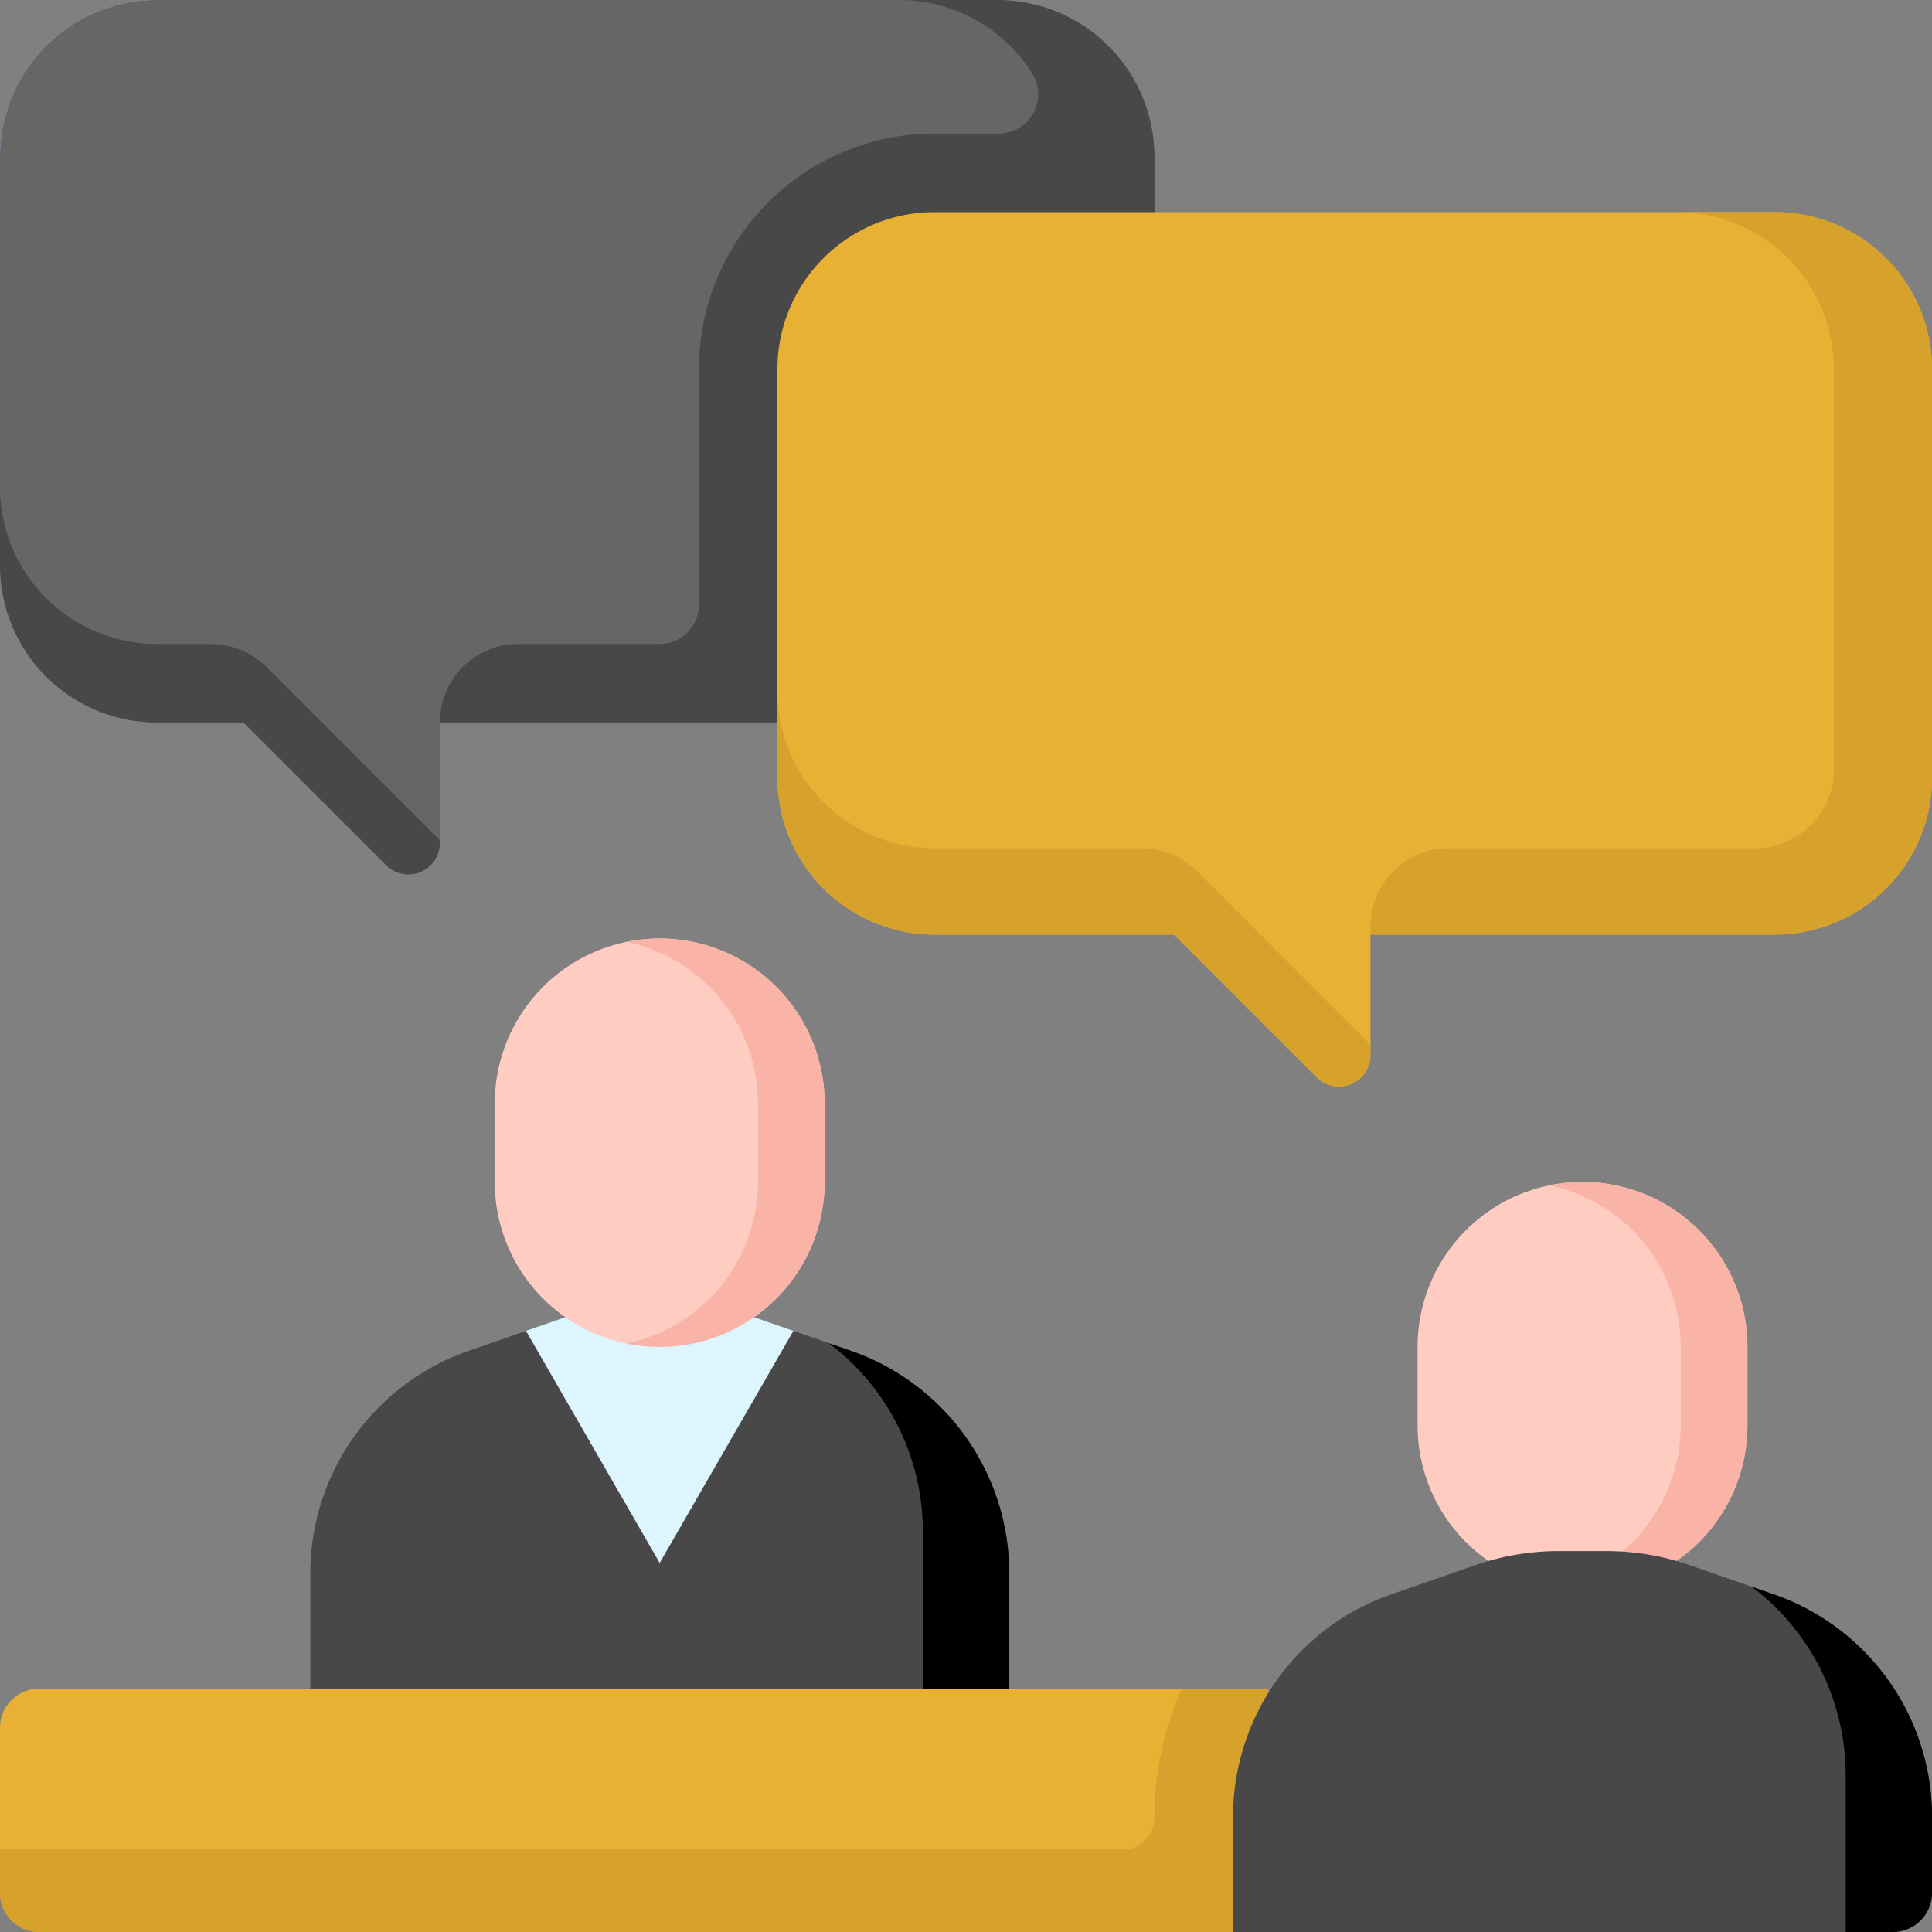
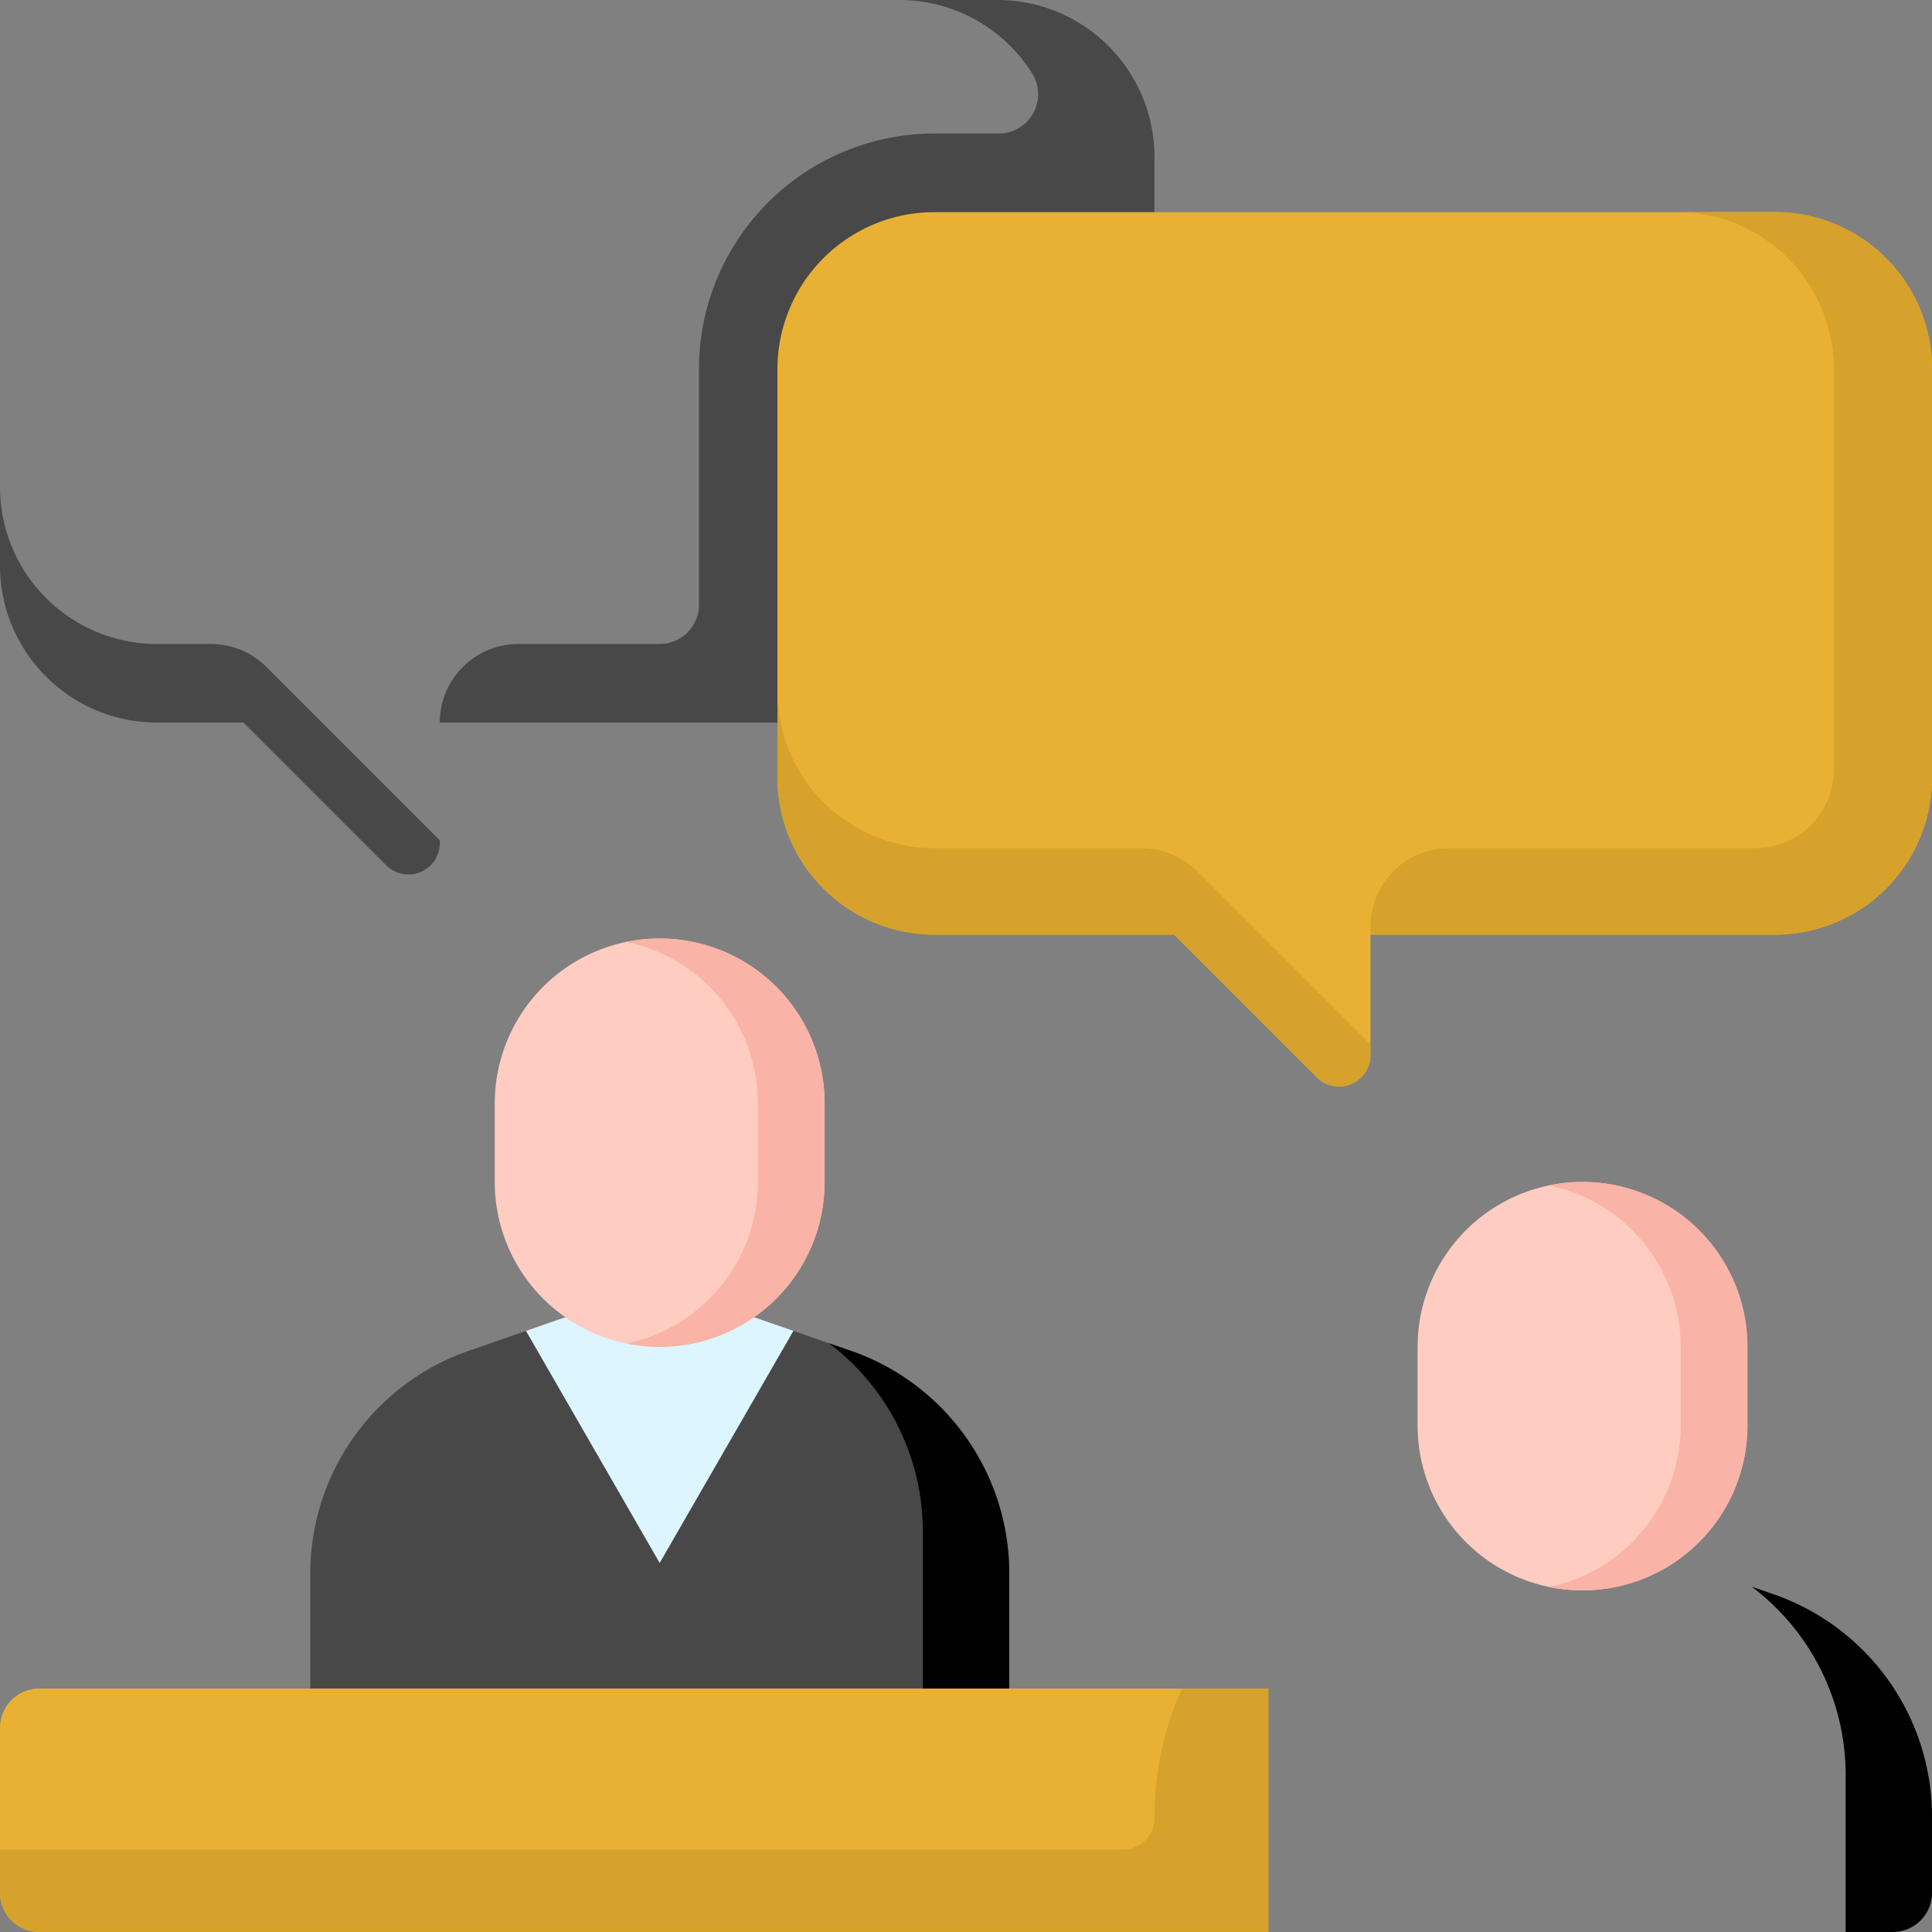
<svg xmlns="http://www.w3.org/2000/svg" width="102.75" height="102.75" viewBox="0 0 102.75 102.75">
  <rect x="0" y="0" width="102.75" height="102.75" fill="#808080" stroke="none" />
  <g id="consulting" transform="translate(0)">
    <path id="Path_31898" data-name="Path 31898" d="M67.455,460.428H2.088A2.089,2.089,0,0,1,0,458.34v-8.771a2.089,2.089,0,0,1,2.088-2.088H67.455Zm0,0" transform="translate(0 -357.678)" fill="#e8b134" />
    <path id="Path_31899" data-name="Path 31899" d="M62.861,447.48A16.655,16.655,0,0,0,61.4,454.3v.067a1.67,1.67,0,0,1-1.671,1.671H0v2.3a2.089,2.089,0,0,0,2.088,2.088H67.455V447.48Zm0,0" transform="translate(0 -357.678)" fill="#d6a22b" />
    <path id="Path_31900" data-name="Path 31900" d="M393.219,322.005a8.771,8.771,0,1,0-17.543,0v4.178a8.771,8.771,0,1,0,17.543,0Zm0,0" transform="translate(-300.284 -250.373)" fill="#feccc1" />
    <path id="Path_31901" data-name="Path 31901" d="M412.311,313.234a8.835,8.835,0,0,0-1.776.18,8.774,8.774,0,0,1,7,8.591v4.177a8.774,8.774,0,0,1-7,8.591,8.777,8.777,0,0,0,10.547-8.591v-4.177a8.772,8.772,0,0,0-8.771-8.771Zm0,0" transform="translate(-328.148 -250.373)" fill="#f9b3a7" />
-     <path id="Path_31902" data-name="Path 31902" d="M363.939,429.228v-4.035a12.531,12.531,0,0,0-8.42-11.837l-4.472-1.552a13.453,13.453,0,0,0-4.414-.745h-2.56a13.45,13.45,0,0,0-4.414.745l-4.472,1.552a12.531,12.531,0,0,0-8.42,11.837v6.123h35.085a2.089,2.089,0,0,0,2.088-2.088Zm0,0" transform="translate(-261.19 -328.566)" fill="#484848" />
    <path id="Path_31903" data-name="Path 31903" d="M465.378,420.884l-1.171-.407a12.533,12.533,0,0,1,5,10.014v8.353h2.506a2.089,2.089,0,0,0,2.088-2.088v-4.035a12.531,12.531,0,0,0-8.42-11.837Zm0,0" transform="translate(-371.049 -336.094)" />
    <path id="Path_31904" data-name="Path 31904" d="M110.964,353.744l-3.066-1.065v.02l-7.1,12.322L93.7,352.7l0-.02-3.064,1.064a12.531,12.531,0,0,0-8.42,11.837V371.7h37.173v-6.123a12.53,12.53,0,0,0-8.42-11.837Zm0,0" transform="translate(-65.713 -281.902)" fill="#484848" />
    <path id="Path_31905" data-name="Path 31905" d="M220.823,356.364l-1.171-.407a12.533,12.533,0,0,1,5,10.014v8.353h4.594V368.2a12.53,12.53,0,0,0-8.42-11.837Zm0,0" transform="translate(-175.572 -284.522)" />
    <path id="Path_31906" data-name="Path 31906" d="M139.436,347.788l7.1,12.322,7.1-12.322v-.02l-3.55-1.233h-7.1l-3.553,1.234Zm0,0" transform="translate(-111.452 -276.991)" fill="#ddf5ff" />
    <path id="Path_31907" data-name="Path 31907" d="M148.664,257.486a8.771,8.771,0,0,0-17.543,0v4.177a8.771,8.771,0,0,0,17.543,0Zm0,0" transform="translate(-104.808 -198.802)" fill="#feccc1" />
    <path id="Path_31908" data-name="Path 31908" d="M167.759,248.715a8.827,8.827,0,0,0-1.775.18,8.774,8.774,0,0,1,7,8.592v4.177a8.774,8.774,0,0,1-7,8.592,8.78,8.78,0,0,0,10.546-8.592v-4.177a8.771,8.771,0,0,0-8.771-8.771Zm0,0" transform="translate(-132.674 -198.802)" fill="#f9b3a7" />
-     <path id="Path_31909" data-name="Path 31909" d="M53.045,0H8.353A8.354,8.354,0,0,0,0,8.353v21.72a8.354,8.354,0,0,0,8.353,8.353h4.595l7.59,7.59a1.671,1.671,0,0,0,2.853-1.181V38.427H53.046A8.354,8.354,0,0,0,61.4,30.073V8.353A8.353,8.353,0,0,0,53.046,0Zm0,0" transform="translate(0 0)" fill="#8db0ff" />
-     <path id="Path_31910" data-name="Path 31910" d="M53.045,0H8.353A8.354,8.354,0,0,0,0,8.353v21.72a8.354,8.354,0,0,0,8.353,8.353h4.595l7.59,7.59a1.671,1.671,0,0,0,2.853-1.181V38.427H53.046A8.354,8.354,0,0,0,61.4,30.073V8.353A8.353,8.353,0,0,0,53.046,0Zm0,0" transform="translate(0 0)" fill="#666" />
    <path id="Path_31911" data-name="Path 31911" d="M8.353,137.393A8.354,8.354,0,0,1,0,129.039v4.178a8.354,8.354,0,0,0,8.353,8.353h4.595l7.59,7.59a1.671,1.671,0,0,0,2.853-1.181v-.143l-9.219-9.219a4.178,4.178,0,0,0-2.954-1.223Zm0,0" transform="translate(0 -103.143)" fill="#484848" />
    <path id="Path_31912" data-name="Path 31912" d="M146.209,0h-5.221a8.346,8.346,0,0,1,7.062,3.891,2.09,2.09,0,0,1-1.763,3.21h-3.419a12.531,12.531,0,0,0-12.531,12.53V32.162a2.088,2.088,0,0,1-2.088,2.088h-7.518a4.176,4.176,0,0,0-4.177,4.177h29.655a8.354,8.354,0,0,0,8.353-8.353V8.354A8.353,8.353,0,0,0,146.209,0Zm0,0" transform="translate(-93.164 0)" fill="#484848" />
    <path id="Path_31913" data-name="Path 31913" d="M214.4,56.2H259.1a8.354,8.354,0,0,1,8.353,8.353v21.72a8.354,8.354,0,0,1-8.353,8.353H237.585v6.409a1.671,1.671,0,0,1-2.852,1.181l-7.59-7.59H214.4a8.354,8.354,0,0,1-8.353-8.353V64.549A8.353,8.353,0,0,1,214.4,56.2Zm0,0" transform="translate(-164.7 -44.918)" fill="#e8b134" />
    <g id="Group_41054" data-name="Group 41054" transform="translate(41.351 11.277)">
      <path id="Path_31914" data-name="Path 31914" d="M214.4,191.506a8.354,8.354,0,0,1-8.353-8.354v4.595A8.354,8.354,0,0,0,214.4,196.1h12.74l7.59,7.59a1.671,1.671,0,0,0,2.852-1.181v-.561l-9.219-9.219a4.176,4.176,0,0,0-2.954-1.223Zm0,0" transform="translate(-206.051 -157.674)" fill="#d6a22b" />
      <path id="Path_31915" data-name="Path 31915" d="M384.7,56.195h-5.221a8.354,8.354,0,0,1,8.353,8.353v21.3a4.177,4.177,0,0,1-4.177,4.177h-16.29a4.176,4.176,0,0,0-4.177,4.177v.418H384.7a8.354,8.354,0,0,0,8.353-8.354V64.548a8.354,8.354,0,0,0-8.353-8.353Zm0,0" transform="translate(-331.653 -56.194)" fill="#d6a22b" />
    </g>
  </g>
</svg>